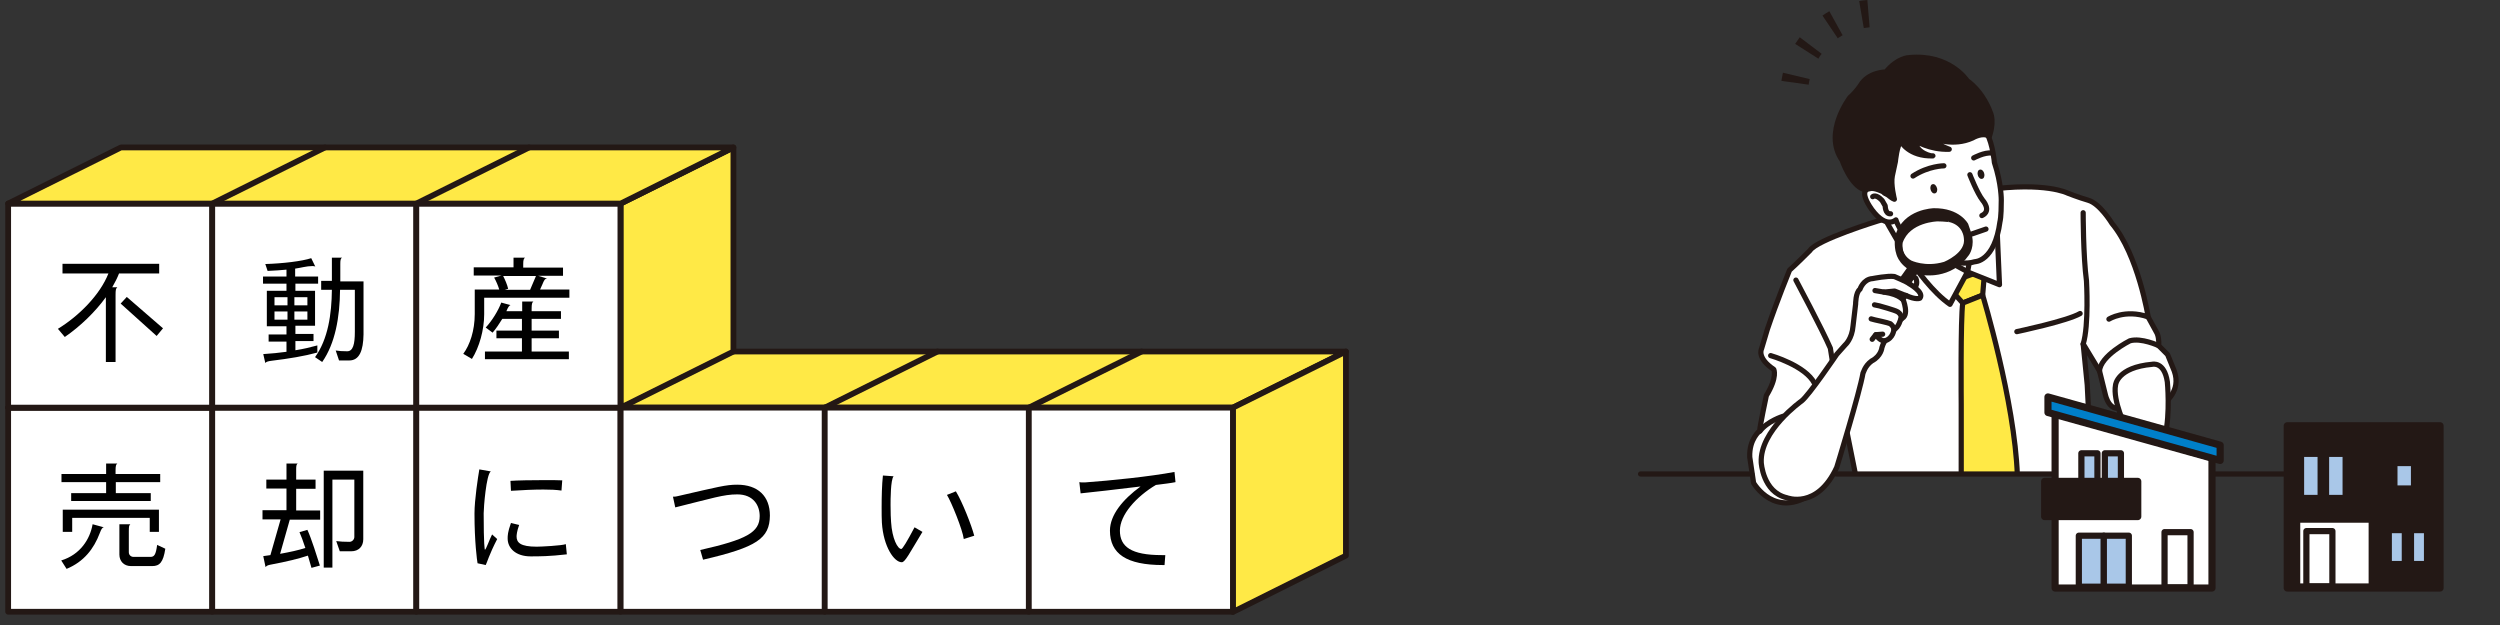
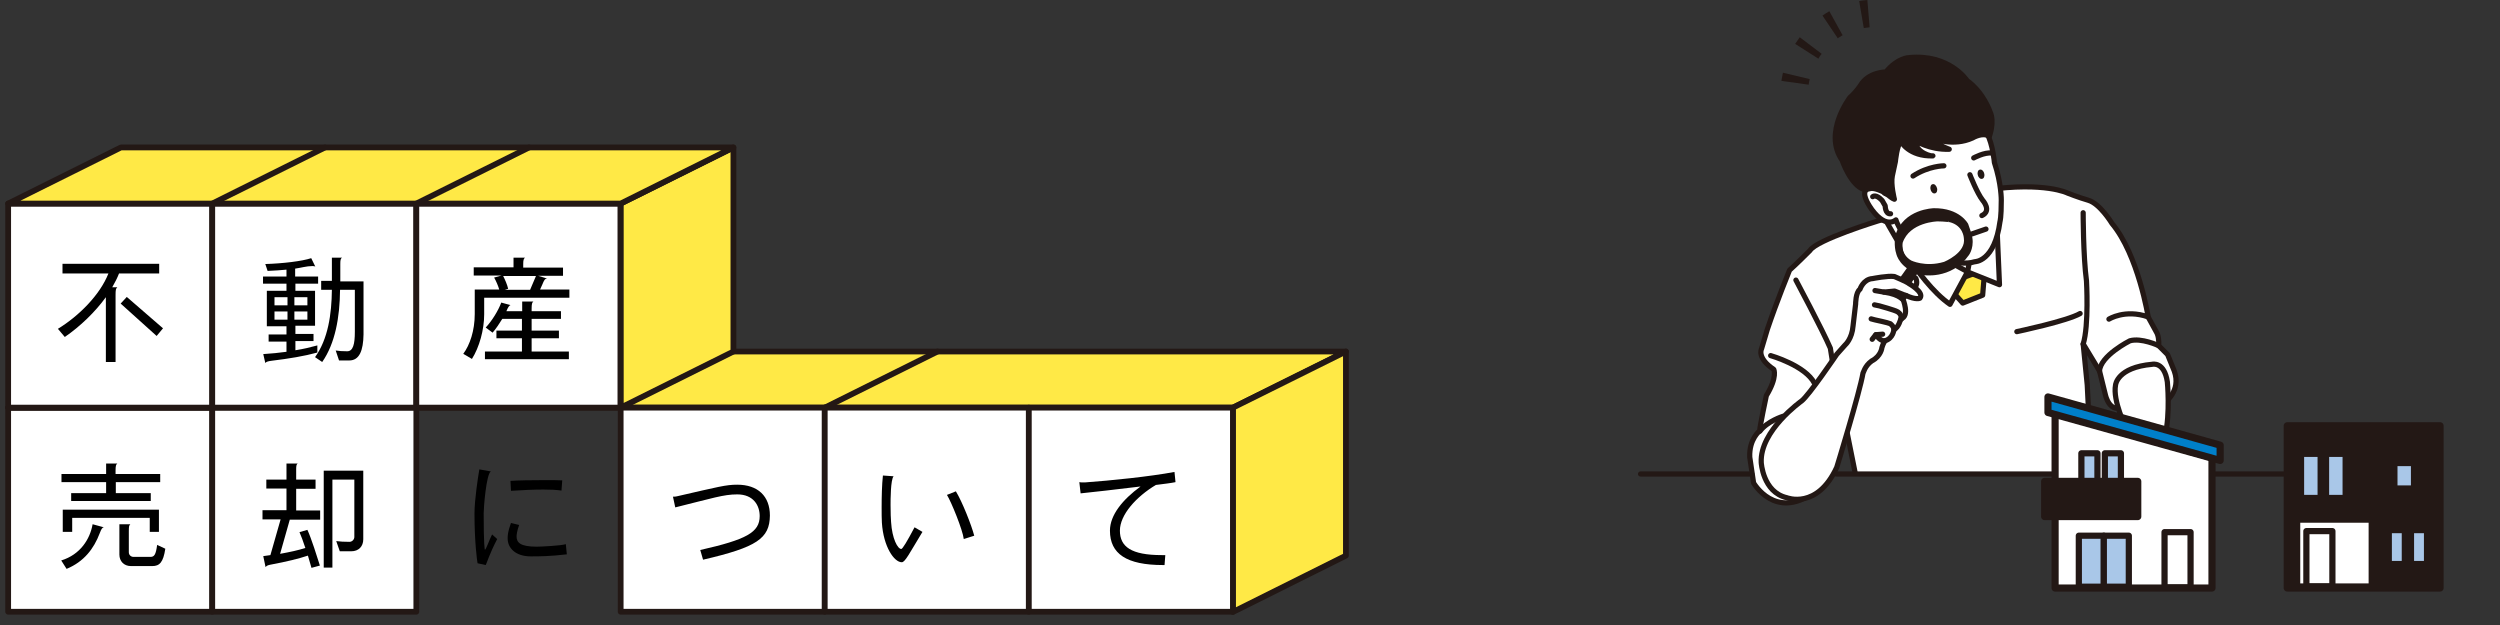
<svg xmlns="http://www.w3.org/2000/svg" xmlns:xlink="http://www.w3.org/1999/xlink" version="1.1" x="0px" y="0px" viewBox="0 0 980 245" style="enable-background:new 0 0 980 245;" xml:space="preserve">
  <rect x="0" y="0" width="980" height="245" fill="#333333" stroke="none" />
  <style type="text/css">
	.st0{fill:#FFFFFF;stroke:#231815;stroke-width:2.042;stroke-linecap:round;stroke-linejoin:round;stroke-miterlimit:10;}
	
		.st1{clip-path:url(#SVGID_2_);fill:#FFFFFF;stroke:#231815;stroke-width:2.042;stroke-linecap:round;stroke-linejoin:round;stroke-miterlimit:10;}
	
		.st2{clip-path:url(#SVGID_2_);fill:#FFE946;stroke:#231815;stroke-width:2.042;stroke-linecap:round;stroke-linejoin:round;stroke-miterlimit:10;}
	
		.st3{clip-path:url(#SVGID_2_);fill:none;stroke:#231815;stroke-width:2.042;stroke-linecap:round;stroke-linejoin:round;stroke-miterlimit:10;}
	.st4{clip-path:url(#SVGID_2_);fill:#FFFFFF;}
	.st5{clip-path:url(#SVGID_2_);}
	.st6{fill:#231815;stroke:#231815;stroke-width:1.57;stroke-linecap:round;stroke-linejoin:round;stroke-miterlimit:10;}
	.st7{fill:none;stroke:#231815;stroke-width:2.042;stroke-linecap:round;stroke-linejoin:round;stroke-miterlimit:10;}
	
		.st8{clip-path:url(#SVGID_2_);fill:#231815;stroke:#231815;stroke-width:2.042;stroke-linecap:round;stroke-linejoin:round;stroke-miterlimit:10;}
	.st9{clip-path:url(#SVGID_2_);fill:#231815;}
	.st10{fill:#231815;}
	.st11{fill:#FFFFFF;stroke:#231815;stroke-width:2.803;stroke-linecap:round;stroke-linejoin:round;stroke-miterlimit:10;}
	.st12{fill:#007FC9;stroke:#231815;stroke-width:2.803;stroke-linecap:round;stroke-linejoin:round;stroke-miterlimit:10;}
	.st13{fill:#FFFFFF;stroke:#231815;stroke-width:2.438;stroke-linecap:round;stroke-linejoin:round;stroke-miterlimit:10;}
	.st14{fill:#A9C7E8;stroke:#231815;stroke-width:2.438;stroke-linecap:round;stroke-linejoin:round;stroke-miterlimit:10;}
	.st15{fill:#231815;stroke:#231815;stroke-width:2.803;stroke-linecap:round;stroke-linejoin:round;stroke-miterlimit:10;}
	.st16{fill:#FFFFFF;stroke:#231815;stroke-width:2.263;stroke-linecap:round;stroke-linejoin:round;stroke-miterlimit:10;}
	.st17{fill:#FFE946;stroke:#231815;stroke-width:2.263;stroke-linecap:round;stroke-linejoin:round;stroke-miterlimit:10;}
	.st18{fill:none;}
</style>
  <g id="レイヤー_1">
</g>
  <g id="イラスト">
    <g>
      <line class="st0" x1="896.4" y1="185.8" x2="852" y2="185.8" />
      <g>
        <defs>
          <polygon id="SVGID_1_" points="724.8,185.8 818.8,185.8 826.3,197.5 841.8,204.1 858.6,197.5 879.7,138.1 857.2,94.6 805.3,38       787.5,8 765.5,6.1 732.7,8.5 683.6,81 681.7,101.1 673.3,124.1 662.6,158.2 666.3,178.3 678,195.2 688.8,202.7 705.1,206.4       713.1,201.3     " />
        </defs>
        <clipPath id="SVGID_2_">
          <use xlink:href="#SVGID_1_" style="overflow:visible;" />
        </clipPath>
        <ellipse class="st1" cx="775.3" cy="104.9" rx="23.4" ry="20.6" />
        <path class="st1" d="M722.9,163.8l5.1,25.4h88l0.3-8.7c0,0,4.2-8.4,2.6-15.4l-0.7-14.2l-1.6-16.1l6.4,10.6l2.3,9.3     c0,0,1.6,8,7.7,4.5l15.4-1.3c0,0,6.8-4.5,3.9-12.5l-2.6-6.4l-3.5-3.5c0,0,0.3-2.6-0.6-4.8l-3.5-6.4c0,0-3.9-24.4-14.2-36.7     c0,0-4.7-7.8-9.3-9.1c-3.5-1-8.1-2.8-8.1-2.8s-8.7-4.5-31.8-1.3l-42.5,12.2c0,0-24.1,7.4-26.7,11.6c0,0-5.8,5.8-8,7.7     c0,0-5.1,12.5-8.7,23.2l-2.3,7.7c0,0-1.9,3.5,4.8,8c0,0,1.6,2.9-2.9,10.3c0,0-2.6,12.2-2.6,13.8c0,0-4.2,3.2-3.9,10.3l1.5,10.1     c0,0,8.5,14.9,23.8,3.6l12.3-21.2" />
        <polygon class="st2" points="774.7,106.9 767.2,109.7 766,115 769.4,118.8 777.2,115.7 777.8,108.5    " />
        <polygon class="st1" points="771.3,106.6 783.8,111.6 782.8,88.5 774.4,89.1    " />
        <path class="st1" d="M738.2,84.4c0,0,13.1,25.9,26.2,34.9l6.9-12.8c0,0-24-11.9-29-24.6L738.2,84.4z" />
        <path class="st1" d="M766.9,45.8c0,0-2.8,3.1-10.9,5.3c0,0-8.1,1.2-10.9,4.7c0,0-4.7,3-3.4,8c0,0-0.7,5.6-1.6,7.6     c0,0-0.5-2.3,0,0c0.2,0.8,1.6,5.5,0.9,5c-1.1-0.9-1.5,0.3-2.8-1.2c0,0-3.7-1.9-5.3-1.2c0,0-4.4-0.1,0,6.9c0,0,5.4,9,10.3,5.3     c0,0,1.9,7.5,12.8,13.4c0,0,11.2,5.2,18.1,3c0,0,7.8,0.1,9.9-15.8c0,0,0.5-1.4,0.5-8.3c0,0,0.1-6.4-2.7-14.8     c0,0-0.6-7.1-2.9-11.4c0,0-1.7-3.8-2.9-5.4C776,46.7,773.1,41.7,766.9,45.8z" />
-         <path class="st2" d="M768.8,158.4c0,0-0.3-33.7,0.6-39.6l7.8-3.1c0,0,12.6,41.6,13.6,70.6l-2,4.2l-20,0.3V158.4z" />
        <path class="st3" d="M816.6,83.4c0,0,0,17,1.3,26.7c0,0,1,17.4-1.3,24.8" />
        <path class="st3" d="M846.2,135.5c0,0-6.8-3.2-11.3-1.9c0,0-11.6,5.8-11.9,11.9" />
        <path class="st3" d="M698.9,163.2c0,0-6.1,1.9-9,5.8" />
        <path class="st3" d="M694.1,139.4c0,0,13.7,3.9,17.2,10.9" />
        <path class="st3" d="M704,109.8c0,0,10.3,19.3,13.5,26.7l2.9,18.3" />
        <path class="st3" d="M790.6,130c0,0,19.9-4.2,24.8-7.1" />
        <path class="st1" d="M751,109.1c0,0-1-1.2-4,0l-4.4,2.5l6,2.7C748.7,114.3,752.5,112.6,751,109.1z" />
        <ellipse transform="matrix(0.987 -0.162 0.162 0.987 -5.462 123.825)" class="st4" cx="758.2" cy="95.5" rx="12.8" ry="10.3" />
        <g class="st5">
          <path class="st6" d="M770.8,88.1l1.2,3.5c1.5,4.8-0.8,7.9-0.8,7.9c-6.7,9.6-17.7,7.5-17.7,7.5c-8.3-2.1-9.4-7.7-9.4-7.7      c-1-2.9-0.4-6.7-0.4-6.7c2.9-10,14.4-10.2,14.4-10.2C767.8,82.3,770.8,88.1,770.8,88.1z M759.5,86c0,0-11.4,0.2-14.4,8.9      c0,0-1.2,5,3.7,7.9c0,0,5.8,2.9,13.5,0.6c0,0,9.4-3.7,8.3-10.2c0,0-0.2-5.4-6.2-6.9C764.5,86.4,762.4,86,759.5,86z" />
          <polygon class="st6" points="748.9,104.5 739.8,117.2 742.3,118 743.7,118.2 751.6,105.8     " />
        </g>
        <g class="st5">
          <path class="st0" d="M733.7,141.5c3.7-1.9,4-5.2,4-5.2c0.4-1.5,1.2-2.7,1.2-2.7c3.3-1,3.5-4.4,3.5-4.4c1.9-0.8,2.7-4.2,2.7-4.2      c3.7-1,0.8-7.9,0.8-7.9l1.2-1.3c4,1.9,5.5,1.1,5.5,1.1c1.9-2.3-4.4-5.8-4.4-5.8c-0.6-0.6-5.6-2.7-5.6-2.7      c-2.5-0.4-8.5,0.8-8.5,0.8c-3.7,0.2-5,4.2-5,4.2c-1.7,1.2-1.7,5.8-1.7,5.8l-1,8.5c-0.4,5.2-3.1,7.5-3.1,7.5l-3.3,3.7      c0,0-10.9,16.1-13.8,18.3c0,0-16.4,11.6-15.8,24.1c0,0,0.6,11.6,10,13.8c0,0,11.9,4.8,19.6-11.9c0,0,9-29.3,10.3-37      C730.4,146.4,730.9,143.5,733.7,141.5z" />
          <path class="st0" d="M733.9,133l1.4-1.8c0,0,1.7,2.6,3.5,2.4" />
          <path class="st7" d="M742.5,129.3c-0.2-1.5-1.5-2.4-1.5-2.4c-0.8-0.4-6-1.5-6-1.5l-1.5-0.4" />
          <path class="st7" d="M746,117.2c-0.2,0.8-0.6-1.7-7.5-2.7l4.2-0.4l4.5,1.8" />
          <line class="st0" x1="735" y1="113.9" x2="738.5" y2="114.5" />
          <path class="st7" d="M734.8,119.5l1.9,0.4c0,0,6.2,1.7,7.1,2.3c0,0,1.7,0.8,1.5,2.9" />
          <line class="st0" x1="738" y1="131" x2="735.4" y2="131.2" />
        </g>
        <path class="st1" d="M833.4,167.7c0,0-5.3-10.6-4.1-16.8c0,0,0.6-6.9,14.4-8.1c0,0,4.7-1.2,5.9,6.9c0,0,1.2,12.2-0.9,21.2     c0,0-0.4,5.1-0.6,8.4l2.2,3.4c0,0,2.2,2.2,0.3,6.2c0,0-2.2,9-6.4,5.6c0,0-3.1,2.2-5-0.3c0,0-1.1,2.2-4.8-0.9c0,0-1.6,2.8-3.7,0     l-0.6-2.2c0,0-2.8-0.3-4.1-2.8l-1.2-6.2c0,0,0-5.6,6.6-7.5L833.4,167.7z" />
        <path class="st3" d="M834.6,173.9c0,0,3.4-0.3,5.6,1.2l3.2,1.6l4.6,2.6" />
        <polyline class="st3" points="829.8,181 830.7,183.4 830.5,187.7 829.9,191.1    " />
        <polyline class="st3" points="837.4,182.1 836.8,187.4 834.3,193.3    " />
        <polyline class="st3" points="843.6,184.3 842.1,188.6 839.1,194.3    " />
        <polyline class="st3" points="847.7,186.8 845.8,191.5 844.1,194.6    " />
        <path class="st1" d="M826.7,125.1c0,0,6.3-4,15.3-0.9" />
        <path class="st1" d="M734.1,77.1c0,0,1.2-1.2,3.7,1.5l1.2,2.1c0,0,0,3.3,2.1,3.1" />
        <path class="st8" d="M750.7,55.1c0,0,5.6,3.7,13.4,3.4c0,0-5.6-1.9-5.9-4.1c0,0,7.5,3.1,15-0.3c0,0,4.1-2.5,6.6-0.6     c0,0,2.2-5.6,0.3-9.7c0,0-2.5-7.5-9-12.2c0,0-6.9-10.6-22.8-9c0,0-4.4,0-9,5.6c0,0-6.9,0-10,5.3c0,0-1.6,2.5-4.1,4.7     c0,0-10.6,13.7-3.1,24.6c0,0,3.4,10,8.7,11.5c0,0,2.2-2.2,7.5,0.6c0,0,3,2.8,4.3,3.2c0,0-1.5-5.8-0.8-9.2l1.2-5.6     c0,0,0.6-6.6,2.2-7.8c0,0,3.1,5.9,12.5,5.6C757.5,61.4,751,60.1,750.7,55.1z" />
        <line class="st3" x1="778.5" y1="89.8" x2="773" y2="91.7" />
        <path class="st3" d="M762,65c0,0-6,0-12.1,4" />
        <path class="st8" d="M773.7,61.9c0,0,4.2-2.3,7.1-1.9" />
        <path class="st9" d="M759.3,73.7c0.3,1-0.1,2-0.8,2.1c-0.7,0.2-1.5-0.5-1.7-1.5c-0.3-1,0.1-2,0.8-2.1     C758.3,72,759,72.7,759.3,73.7z" />
        <path class="st9" d="M777.8,68c0.3,1-0.1,2-0.8,2.1c-0.7,0.2-1.5-0.5-1.7-1.5c-0.3-1,0.1-2,0.8-2.1C776.8,66.3,777.6,67,777.8,68     z" />
        <path class="st3" d="M772.2,68.5c0,0,2.8,7.2,5,10c0,0,3.7,4.1-0.3,6" />
      </g>
      <line class="st0" x1="719.8" y1="185.8" x2="824.9" y2="185.8" />
      <line class="st0" x1="686.7" y1="185.8" x2="643.1" y2="185.8" />
      <path class="st10" d="M698.3,31.7c0.2-1.1,0.4-2.1,0.6-3.2l10.5,2.5c-0.2,0.7-0.3,1.5-0.4,2.2L698.3,31.7z M703.7,17.2    c0.6-0.9,1.2-1.8,1.8-2.6l8.6,6.5c-0.5,0.6-0.9,1.2-1.3,1.9L703.7,17.2z M714.4,6.1c0.9-0.6,1.8-1.2,2.7-1.7l5.2,9.4    c-0.7,0.4-1.3,0.8-1.9,1.2L714.4,6.1z M730.6,11l-1.8-10.6c1.1-0.2,2.1-0.3,3.2-0.4l0.9,10.7C732.1,10.8,731.3,10.9,730.6,11z" />
    </g>
    <g>
      <polygon class="st11" points="805.6,161.8 805.6,230.5 867.1,230.5 867.1,179.4   " />
      <polygon class="st12" points="870.3,180.5 802.8,161.7 802.8,155.6 870.3,174.5   " />
      <rect x="848.5" y="208.6" class="st13" width="10.2" height="21.6" />
      <rect x="815.9" y="177.7" class="st14" width="6.3" height="13.3" />
      <rect x="825.1" y="177.7" class="st14" width="6.3" height="13.3" />
      <rect x="801.5" y="188.7" class="st15" width="36.5" height="13.8" />
      <rect x="814.9" y="210" class="st14" width="9.8" height="20" />
      <rect x="824.7" y="210" class="st14" width="9.8" height="20" />
    </g>
    <g>
      <rect x="896.6" y="166.9" class="st15" width="59.9" height="63.6" />
      <rect x="900.3" y="203.5" class="st11" width="29.6" height="26.6" />
      <rect x="902" y="177.9" class="st14" width="7.7" height="17.3" />
      <rect x="911.8" y="177.9" class="st14" width="7.7" height="17.3" />
      <rect x="938.6" y="181.5" class="st14" width="7.7" height="10" />
      <rect x="936.4" y="207.8" class="st14" width="6.3" height="13.3" />
      <rect x="945.1" y="207.8" class="st14" width="6.3" height="13.3" />
      <rect x="904.1" y="208.2" class="st13" width="10.2" height="21.6" />
    </g>
  </g>
  <g id="文字">
    <g>
      <rect x="3.2" y="159.8" class="st16" width="80" height="80" />
      <polygon class="st17" points="483.3,159.8 3.2,159.8 47.4,137.8 527.6,137.8   " />
      <rect x="83.2" y="159.8" class="st16" width="80" height="80" />
-       <rect x="163.2" y="159.8" class="st16" width="80" height="80" />
      <rect x="243.3" y="159.8" class="st16" width="80" height="80" />
      <rect x="323.3" y="159.8" class="st16" width="80" height="80" />
      <polygon class="st17" points="527.6,217.8 483.3,239.9 483.3,159.8 527.6,137.8   " />
-       <line class="st16" x1="447.5" y1="137.8" x2="403.3" y2="159.8" />
      <line class="st16" x1="367.5" y1="137.8" x2="323.3" y2="159.8" />
      <rect x="403.3" y="159.8" class="st16" width="80" height="80" />
      <polygon class="st18" points="527.6,217.8 483.3,239.9 483.3,159.8 527.6,137.8   " />
      <rect x="3.2" y="79.8" class="st16" width="80" height="80" />
      <rect x="83.2" y="79.8" class="st16" width="80" height="80" />
      <polygon class="st17" points="287.5,137.8 243.3,159.8 243.3,79.8 287.5,57.8   " />
      <rect x="163.2" y="79.8" class="st16" width="80" height="80" />
      <polygon class="st17" points="243.3,79.8 3.2,79.8 47.4,57.8 287.5,57.8   " />
      <line class="st17" x1="207.4" y1="57.8" x2="163.2" y2="79.8" />
      <line class="st17" x1="127.4" y1="57.8" x2="83.2" y2="79.8" />
      <g>
        <path d="M46.7,107.1c-0.7,1.8-1.6,3.6-2.7,5.5h2c-0.6,0.5-0.7,1-0.7,3.1v26.2h-3.8v-25.4c-4.2,5.8-10,11.4-16.1,15.6l-2.7-3.2     c8.2-5,16.5-13.3,19.8-21.7H24.5v-3.8h37.9v3.8H46.7z M61.4,131.7L47.3,119l2.4-2.6l14.2,12.3L61.4,131.7z" />
        <path d="M115.8,111.2v2.8h7.7v13.7h-7.7v3.2h7.1v2.8h-7.1v3.6c3.2-0.5,6.1-1.2,8.6-1.9l0,2.8c-5.1,1.4-11.2,2.4-17.8,3.2     c-1.8,0.2-2.3,0.5-2.6,0.9l-0.8-3.5c3.2-0.2,6.2-0.5,9.1-0.9v-4h-7v-2.8h7v-3.2h-7.7V114h7.7v-2.8h-9.2v-2.8h9.2v-2.7     c-2.2,0.2-4.6,0.4-7.4,0.5l-0.9-2.7c6.8-0.2,14.4-1.1,18-2.3l1.6,3.3c-0.4-0.2-0.8-0.2-1.2-0.2c-2.2,0-4.5,0.7-6.7,1v3.1h9v2.8     H115.8z M112.7,116.5h-5.1v3.2h5.1V116.5z M112.7,122.1h-5.1v3.2h5.1V122.1z M120.5,116.5h-5.1v3.2h5.1V116.5z M120.5,122.1h-5.1     v3.2h5.1V122.1z M136.9,141.3h-4l-1.3-3.9c1.1,0.2,2.7,0.3,4.5,0.3c2.3,0,3-2.8,3-7.6v-16.5h-5.8c-0.1,10.8-1.9,21-7,28.3     l-2.8-1.9c5.1-7.1,6.5-16.8,6.6-26.4h-4.2v-3.5h4.2V101h4c-0.6,0.3-0.7,1-0.7,2.5v6.8h9.1v20.8     C142.4,137.4,140.9,141.3,136.9,141.3z" />
        <path d="M189.8,116.8v6.4c0,6.1-1.9,12.9-4.8,17.5l-3.4-2c2.6-3.5,4.5-9.1,4.5-15.6v-9.6h9.6c-0.4-1.4-1.2-3.3-2-4.7l2.9-0.8     h-10.9v-3.2h15.6v-3.8h4.5c-0.5,0.4-0.7,0.9-0.7,2.5v1.4h15.6v3.2h-9.8l3.6,1.1c-0.9,0-1.2,0.6-1.9,2.3l-0.9,2h11.5v3.2H189.8z      M190.1,140.8v-3h14.5v-5.2h-10v-3h10V125h-7.7c-1.1,1.8-2.5,3.9-3.8,5.4l-2.7-2c2.5-2.7,4.9-6.6,6.1-9.8l3.6,1     c-0.5,0.2-0.9,0.7-1.6,2.4h6.2v-3.8h4.4c-0.5,0.3-0.7,0.9-0.7,2.8v1h11.5v3h-11.5v4.6h10.7v3h-10.7v5.2h14.6v3H190.1z      M197.2,108.1c0.8,1.6,1.6,3.4,2,5.1l-1.3,0.4h9.9l2.3-5.4H197.2z" />
      </g>
      <g>
        <path d="M39.1,209c-2.3,6.1-6.2,11.2-13,14l-2.1-3.3c7.5-2.3,11.3-8.4,12.3-14.2l4.4,1.2C40.1,206.8,39.8,207.2,39.1,209z      M45.4,189v4.3h13.7v3.1H27.9v-3.1h13.7V189H24.1v-3.2h17.5v-4.1h4.4c-0.5,0.3-0.7,0.9-0.7,2.7v1.4h17.5v3.2H45.4z M58.7,208.5     V203H28.3v5.5h-3.7v-8.7h37.7v8.7H58.7z M59.7,221.9h-8.4c-2.7,0-4.5-1.9-4.5-4.5v-11.9h4.3c-0.5,0.5-0.6,0.7-0.6,2.7v8.3     c0,1.1,0.9,1.8,1.8,1.8h6.7c1.5,0,2.1-0.9,2.6-4.7l3.2,1.5C64,220.5,62.5,221.9,59.7,221.9z" />
        <path d="M113.6,203.7l-3.8,13.4c3.9-0.7,7.1-1.4,9.9-2.3c-0.8-2.5-1.7-4.8-2.3-6.2l3.1-0.9c1.5,3.2,3.9,10.8,4.9,14l-3.3,0.9     c-0.3-1.1-0.8-2.8-1.4-4.8c-3.6,1.2-8,2.3-14.9,3.6c-0.9,0.2-1.3,0.4-1.7,0.9l-0.9-4.3c0.9-0.1,1.9-0.3,2.8-0.4l4-14h-7.1v-3.6     h9.4v-8.5h-7.9V188h7.9v-6.3h4.4c-0.5,0.3-0.6,0.9-0.6,2.4v3.9h7.6v3.6h-7.6v8.5h9.4v3.6H113.6z M137.7,216.1h-4.5l-1.4-4     c1.5,0.2,3,0.3,5.2,0.3c1,0,1.9-0.9,1.9-1.9v-22.5h-8.6v34.5h-3.4v-38h15.5v26.9C142.4,214.2,140.6,216.1,137.7,216.1z" />
        <path d="M190.4,221.5l-3.2-0.7c-0.2-1.1-1.2-8.3-1.2-19.5c0-5.4,1.4-14.4,1.9-17.3l4.5,0.8c-1.8,1.1-2.8,14.3-2.8,16.4     c0,12.5,0.4,14.3,0.5,14.3c0.4,0,1.8-4.1,2.8-6l2,1.8C191.7,217.5,190.9,220.6,190.4,221.5z M208,218.1c-5.8,0-9-3.2-9-7     c0-1.1,0-2.5,1.3-6.1l3.2,0.8c-0.9,2.5-1,4-1,4.5c0,2.4,1.5,4,7.9,4c1.6,0,9.8-0.4,11.4-1l0.4,4     C215.4,218.1,211.3,218.1,208,218.1z M220.1,192.3c-2-0.3-4.4-0.4-7.1-0.4c-3.8,0-8.2,0.2-12.7,0.5l-0.2-3.9     c2.8-0.2,8.3-0.3,13.8-0.3c2.3,0,4.5,0,6.5,0.1L220.1,192.3z" />
        <path d="M275.6,219.4l-1.1-3.8c18.1-4.1,23.3-6.9,23.3-13.3c0-4.1-2.4-8.5-8.8-8.5c-5.4,0-9.7,1.5-24.3,5.1l-0.9-4.2     c0.1,0,0.3,0,0.4,0c0.5,0,1-0.1,1.4-0.2c16.1-3.7,19-4.5,23.4-4.5c8.1,0,12.8,4.5,12.8,12.1C301.7,211.1,296.7,214.5,275.6,219.4     z" />
        <path d="M353.5,220.4c-3,0-7.2-6.1-7.8-15.5c-0.1-1.6-0.1-3.7-0.1-6.1c0-4,0.1-8.7,0.5-12.4l4.2,0.3c-1.2,1.2-1.2,9.4-1.2,11.2     c0,3.1,0.1,5.6,0.2,6.7c0.4,6.6,2.6,10.6,4,10.6c0.5,0,2.3-3,5.2-8.5l3.1,1.8C356.5,216.9,354.8,220.4,353.5,220.4z M377.8,211.3     c-0.4-3.5-4.9-14.6-6.6-17.3l3.5-1.4c2.5,4.1,6.1,13.2,7.2,17.4L377.8,211.3z" />
        <path d="M453.1,190.1c-7.7,4.6-14.1,11.7-14.1,17.9c0,6.3,4.4,9.6,16.4,9.6h1.4l-0.3,3.9h-0.6c-14.3,0-20.8-4.4-20.8-13.5     c0-6.1,5-12.2,12-17.3c-9.1,1.1-19.3,2.3-23.5,2.7l-0.5-4.4c0.4,0.1,0.9,0.1,1.4,0.1c0.3,0,0.6,0,0.9,0c9.8-0.7,25.5-2.3,35-4.1     l0.4,4C458.9,189.4,456.2,189.7,453.1,190.1z" />
      </g>
    </g>
  </g>
</svg>